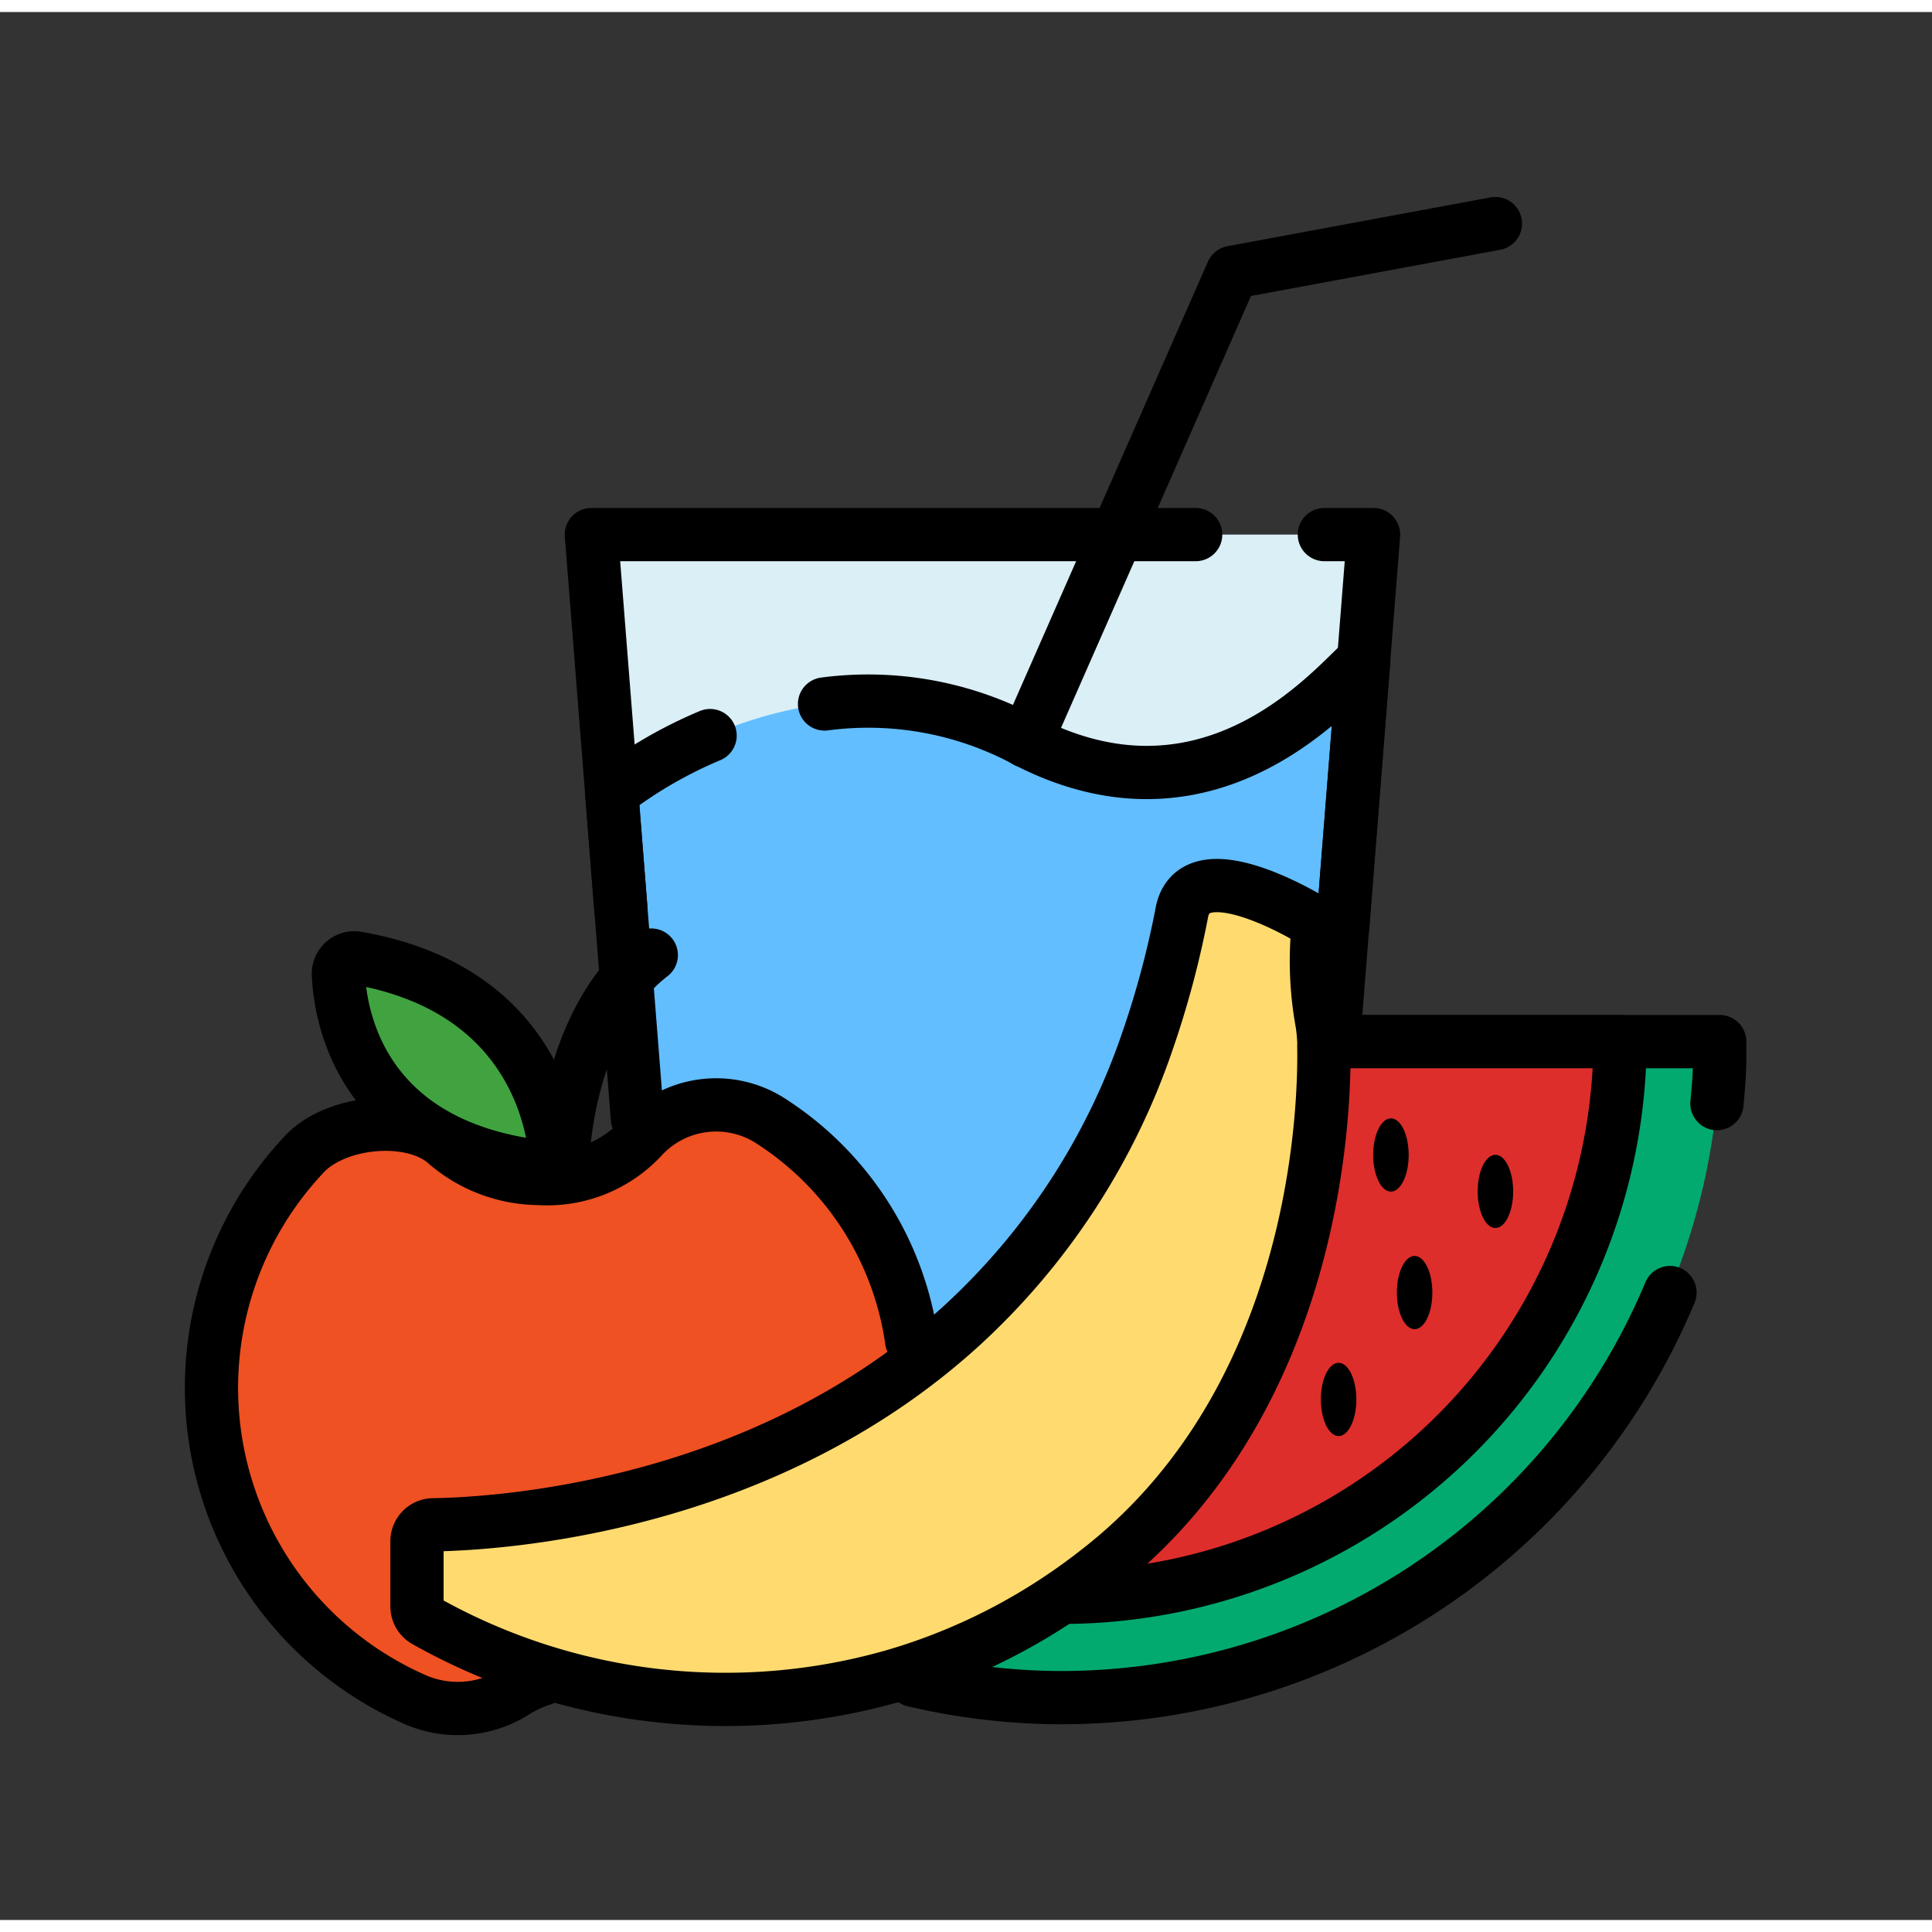
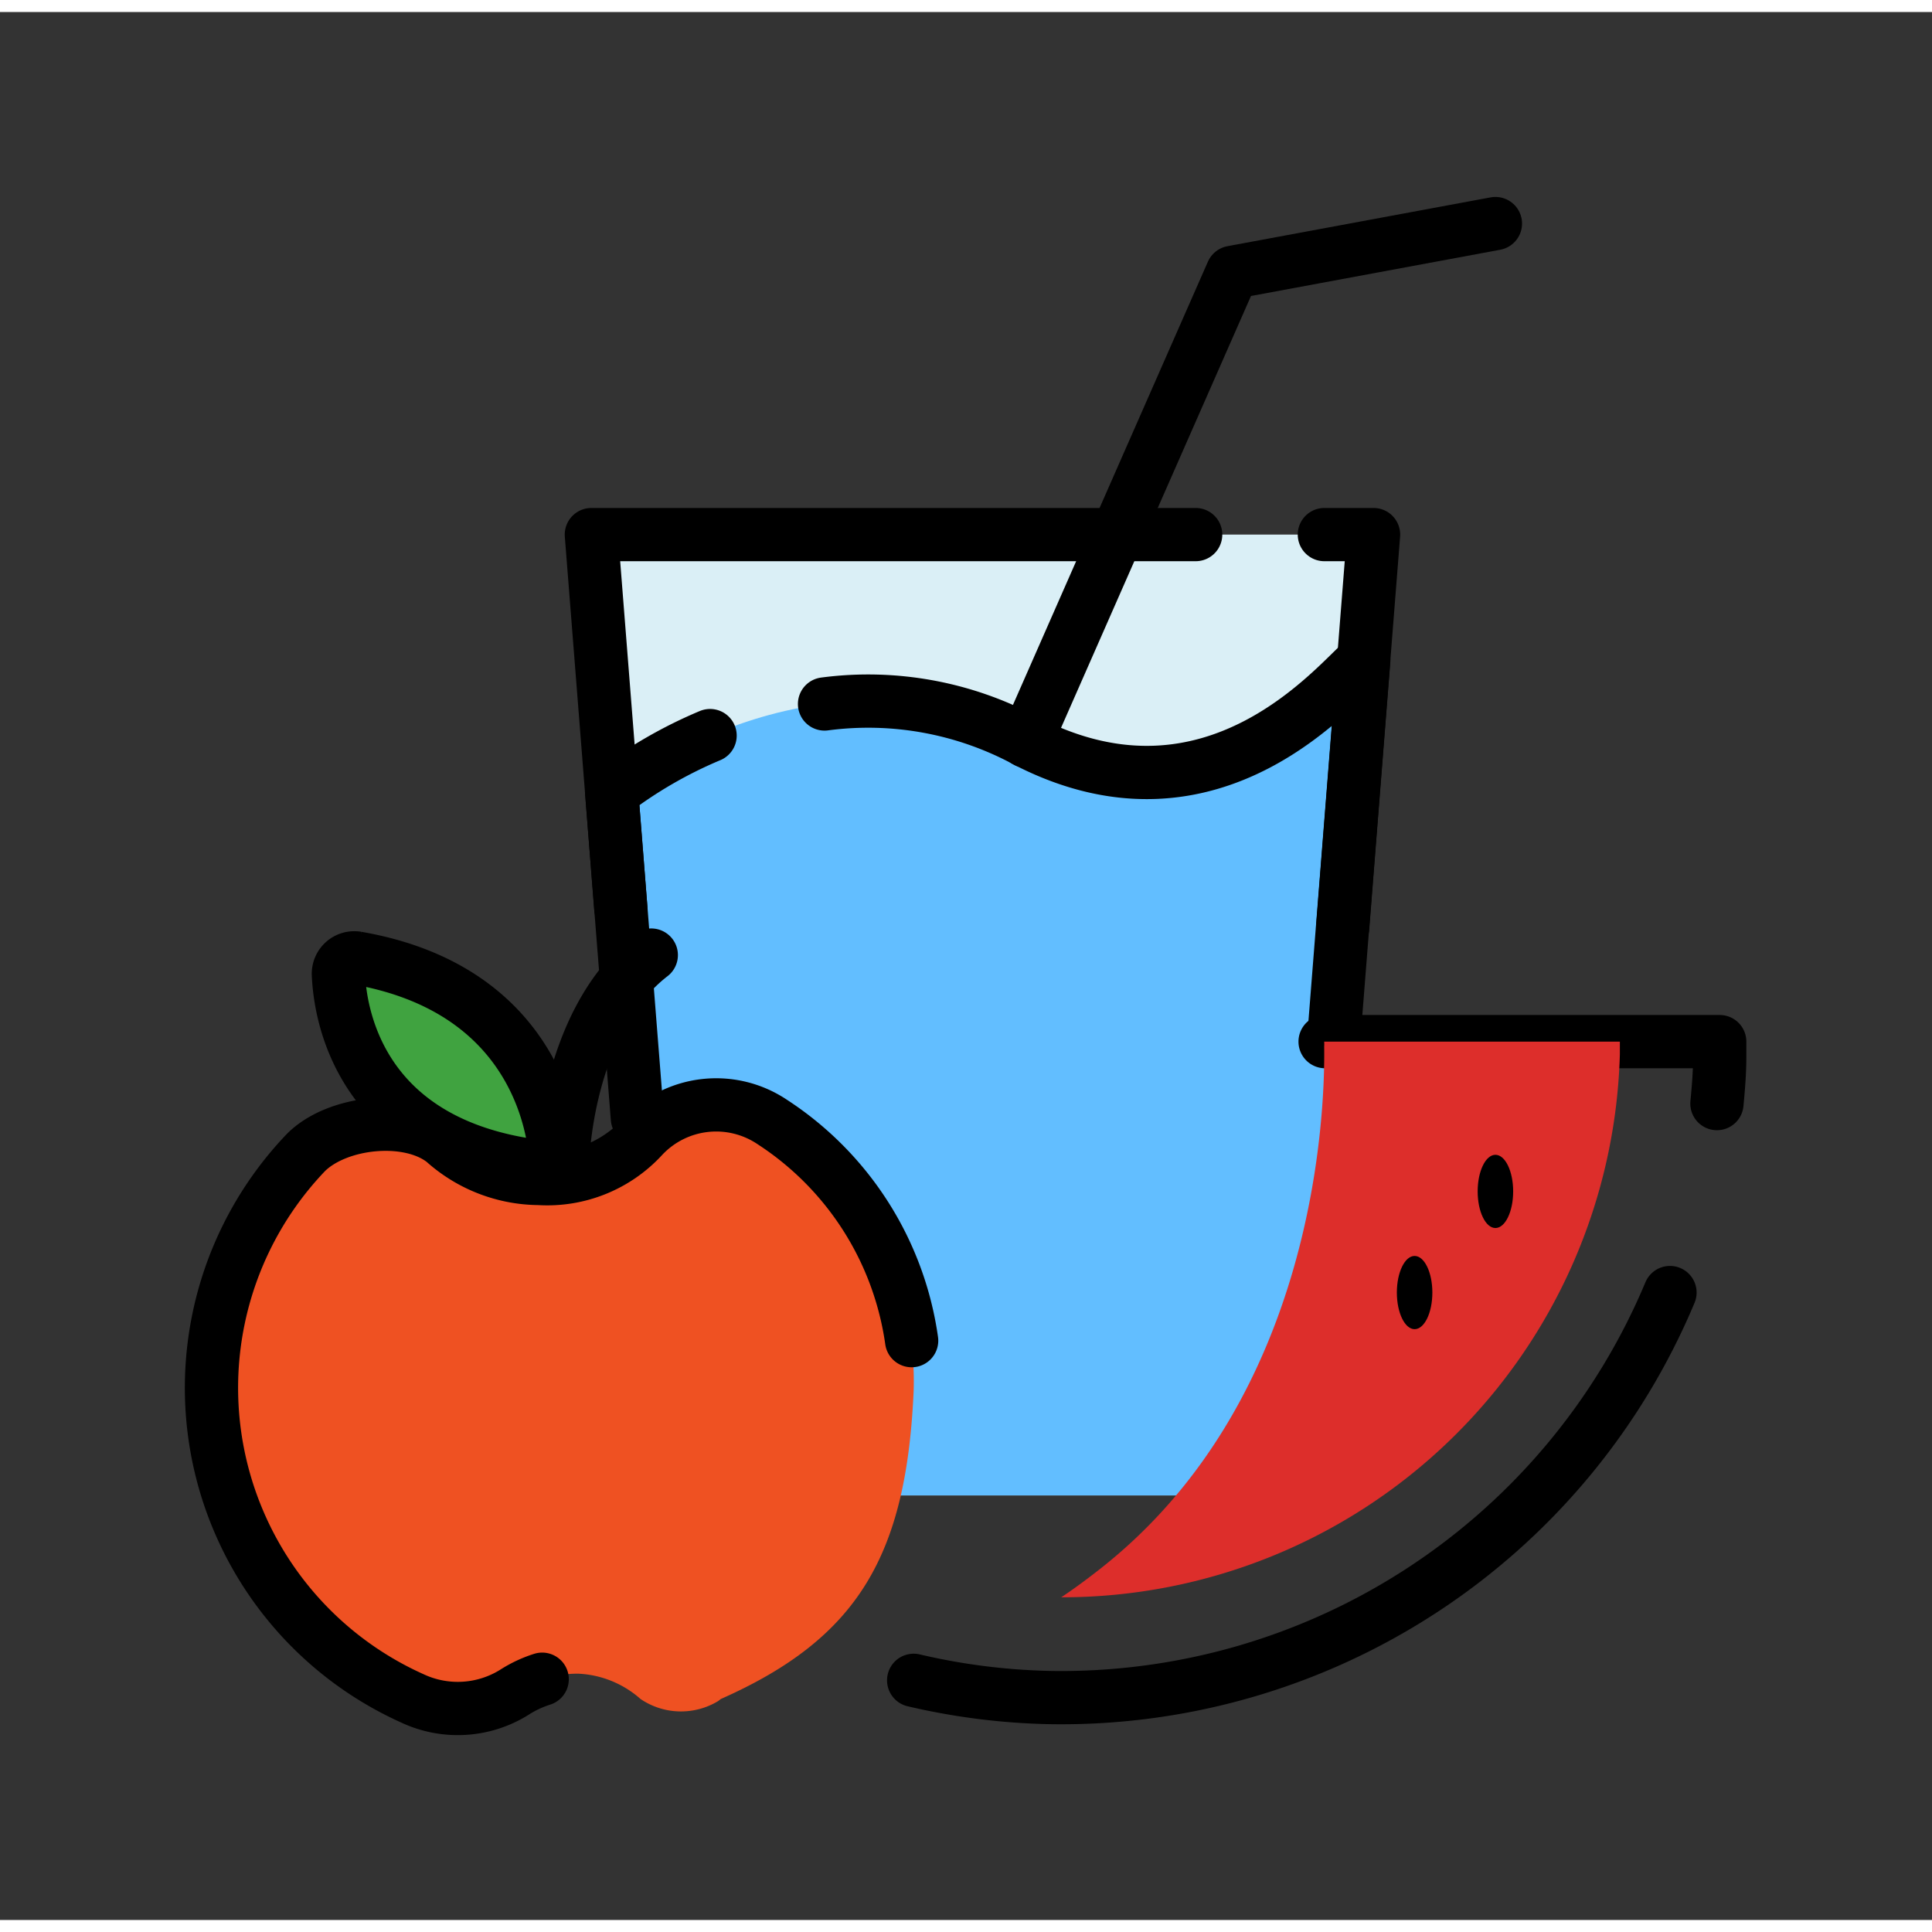
<svg xmlns="http://www.w3.org/2000/svg" viewBox="-10 -10 104.48 103.18" width="60" height="60">
  <rect x="-10" y="-10" width="104.48" height="103.18" fill="#333333" stroke="none" />
  <defs>
    <style>.cls-3{fill:none;stroke:#000;stroke-linecap:round;stroke-width:2.88px;stroke-linejoin:round}</style>
  </defs>
  <g id="fruit-Juice-1-Layer_2" data-name="Layer 2">
    <g id="fruit-Juice-1-Layer_1-2" data-name="Layer 1">
      <path fill="#daeff6" d="M60.18 70.22H26.09l-4.11-51.96h42.3l-4.1 51.96z" />
      <path d="M23.08 32.21S34 23.29 45.49 29.43c10.23 5.28 16.89-3.29 18.26-4.36l-3.57 45.15H26.09z" fill="#62beff" />
      <path class="cls-3" d="M61.62 18.26h2.66l-2.09 26.47m-37.72 5.1l-2.49-31.57h32.68" />
      <path class="cls-3" d="M34.59 27.42a18 18 0 0110.9 2c10.23 5.28 16.89-3.29 18.26-4.36l-1.14 14.45m-39.04-1.07l-.49-6.23a24.15 24.15 0 015.32-3.08" />
-       <path d="M83 45.68v.82a35.65 35.65 0 01-36.3 34.65A35.06 35.06 0 0138.38 80a32.43 32.43 0 009-4.23c.72-.48 1.42-1 2.12-1.55C61.18 65 61.66 49.48 61.61 45.94a2.17 2.17 0 000-.26z" fill="#03aa6f" />
      <path class="cls-3" d="M80.31 59.25a35.69 35.69 0 01-33.58 21.9 35.27 35.27 0 01-7.32-.93m22.25-34.54H83v.82c0 .85-.07 1.69-.15 2.53" />
      <path d="M77.6 45.68v.69a30.2 30.2 0 01-30.21 29.36c.72-.48 1.42-1 2.12-1.55 11.67-9.18 12.15-24.7 12.1-28.24a2.17 2.17 0 000-.26z" fill="#dd2e2b" />
-       <path class="cls-3" d="M62 45.68h15.6v.69a30.21 30.21 0 01-30 29.36" />
      <path d="M39.41 64.54c-.39 8.92-3 13.4-10.43 16.69l-.14.11a3.89 3.89 0 01-4.2-.11 5.44 5.44 0 00-3.38-1.37 6.4 6.4 0 00-3.45 1 5.78 5.78 0 01-5.5.33 18.41 18.41 0 01-5.76-29.52c1.71-1.7 5.57-2.09 7.45-.59a7.78 7.78 0 005.15 2 7 7 0 005.62-2.27 5.44 5.44 0 017-.78 16.67 16.67 0 017.64 14.51z" fill="#ef5122" />
      <path class="cls-3" d="M19.32 80.16a6.32 6.32 0 00-1.51.71 5.78 5.78 0 01-5.5.33 18.41 18.41 0 01-5.76-29.53c1.71-1.7 5.57-2.09 7.45-.59a7.78 7.78 0 005.15 2 7 7 0 005.62-2.27 5.44 5.44 0 017-.78 16.92 16.92 0 017.53 11.82m-18.87-9.72s.17-7.55 4.79-11.13" />
      <path d="M20 51.47c-.31-2.53-2-8.8-10.7-10.31a.86.86 0 00-1 .88C8.41 44.6 9.71 51.2 19 52.42a.86.86 0 001-.95z" fill="#40a340" stroke-miterlimit="10" stroke="#000" stroke-linecap="round" stroke-width="2.88" />
-       <path d="M49.51 74.18c-.7.55-1.4 1.07-2.12 1.55a32.43 32.43 0 01-9 4.23A33.11 33.11 0 0113 77a.9.9 0 01-.45-.78v-3.51a.89.89 0 01.88-.9c3.65-.06 17.83-.94 28.61-10.8h0a37.1 37.1 0 0010-15.32 50.26 50.26 0 001.89-7.08c.66-2.86 5.29-.49 6.8.38a1 1 0 01.52.82 18.63 18.63 0 00.24 4.84 8.93 8.93 0 01.1 1 2.17 2.17 0 010 .26c.07 3.57-.41 19.09-12.08 28.27z" fill="#ffdb6f" stroke-linejoin="round" stroke="#000" stroke-linecap="round" stroke-width="2.88" />
-       <ellipse cx="65.22" cy="51.81" rx=".96" ry="1.98" />
      <ellipse cx="70.87" cy="53.78" rx=".96" ry="1.98" />
      <ellipse cx="66.5" cy="59.25" rx=".96" ry="1.98" />
-       <ellipse cx="62.39" cy="65.03" rx=".96" ry="1.98" />
      <path class="cls-3" d="M45.49 29.43L56.64 4.08l14.23-2.64" />
    </g>
  </g>
</svg>